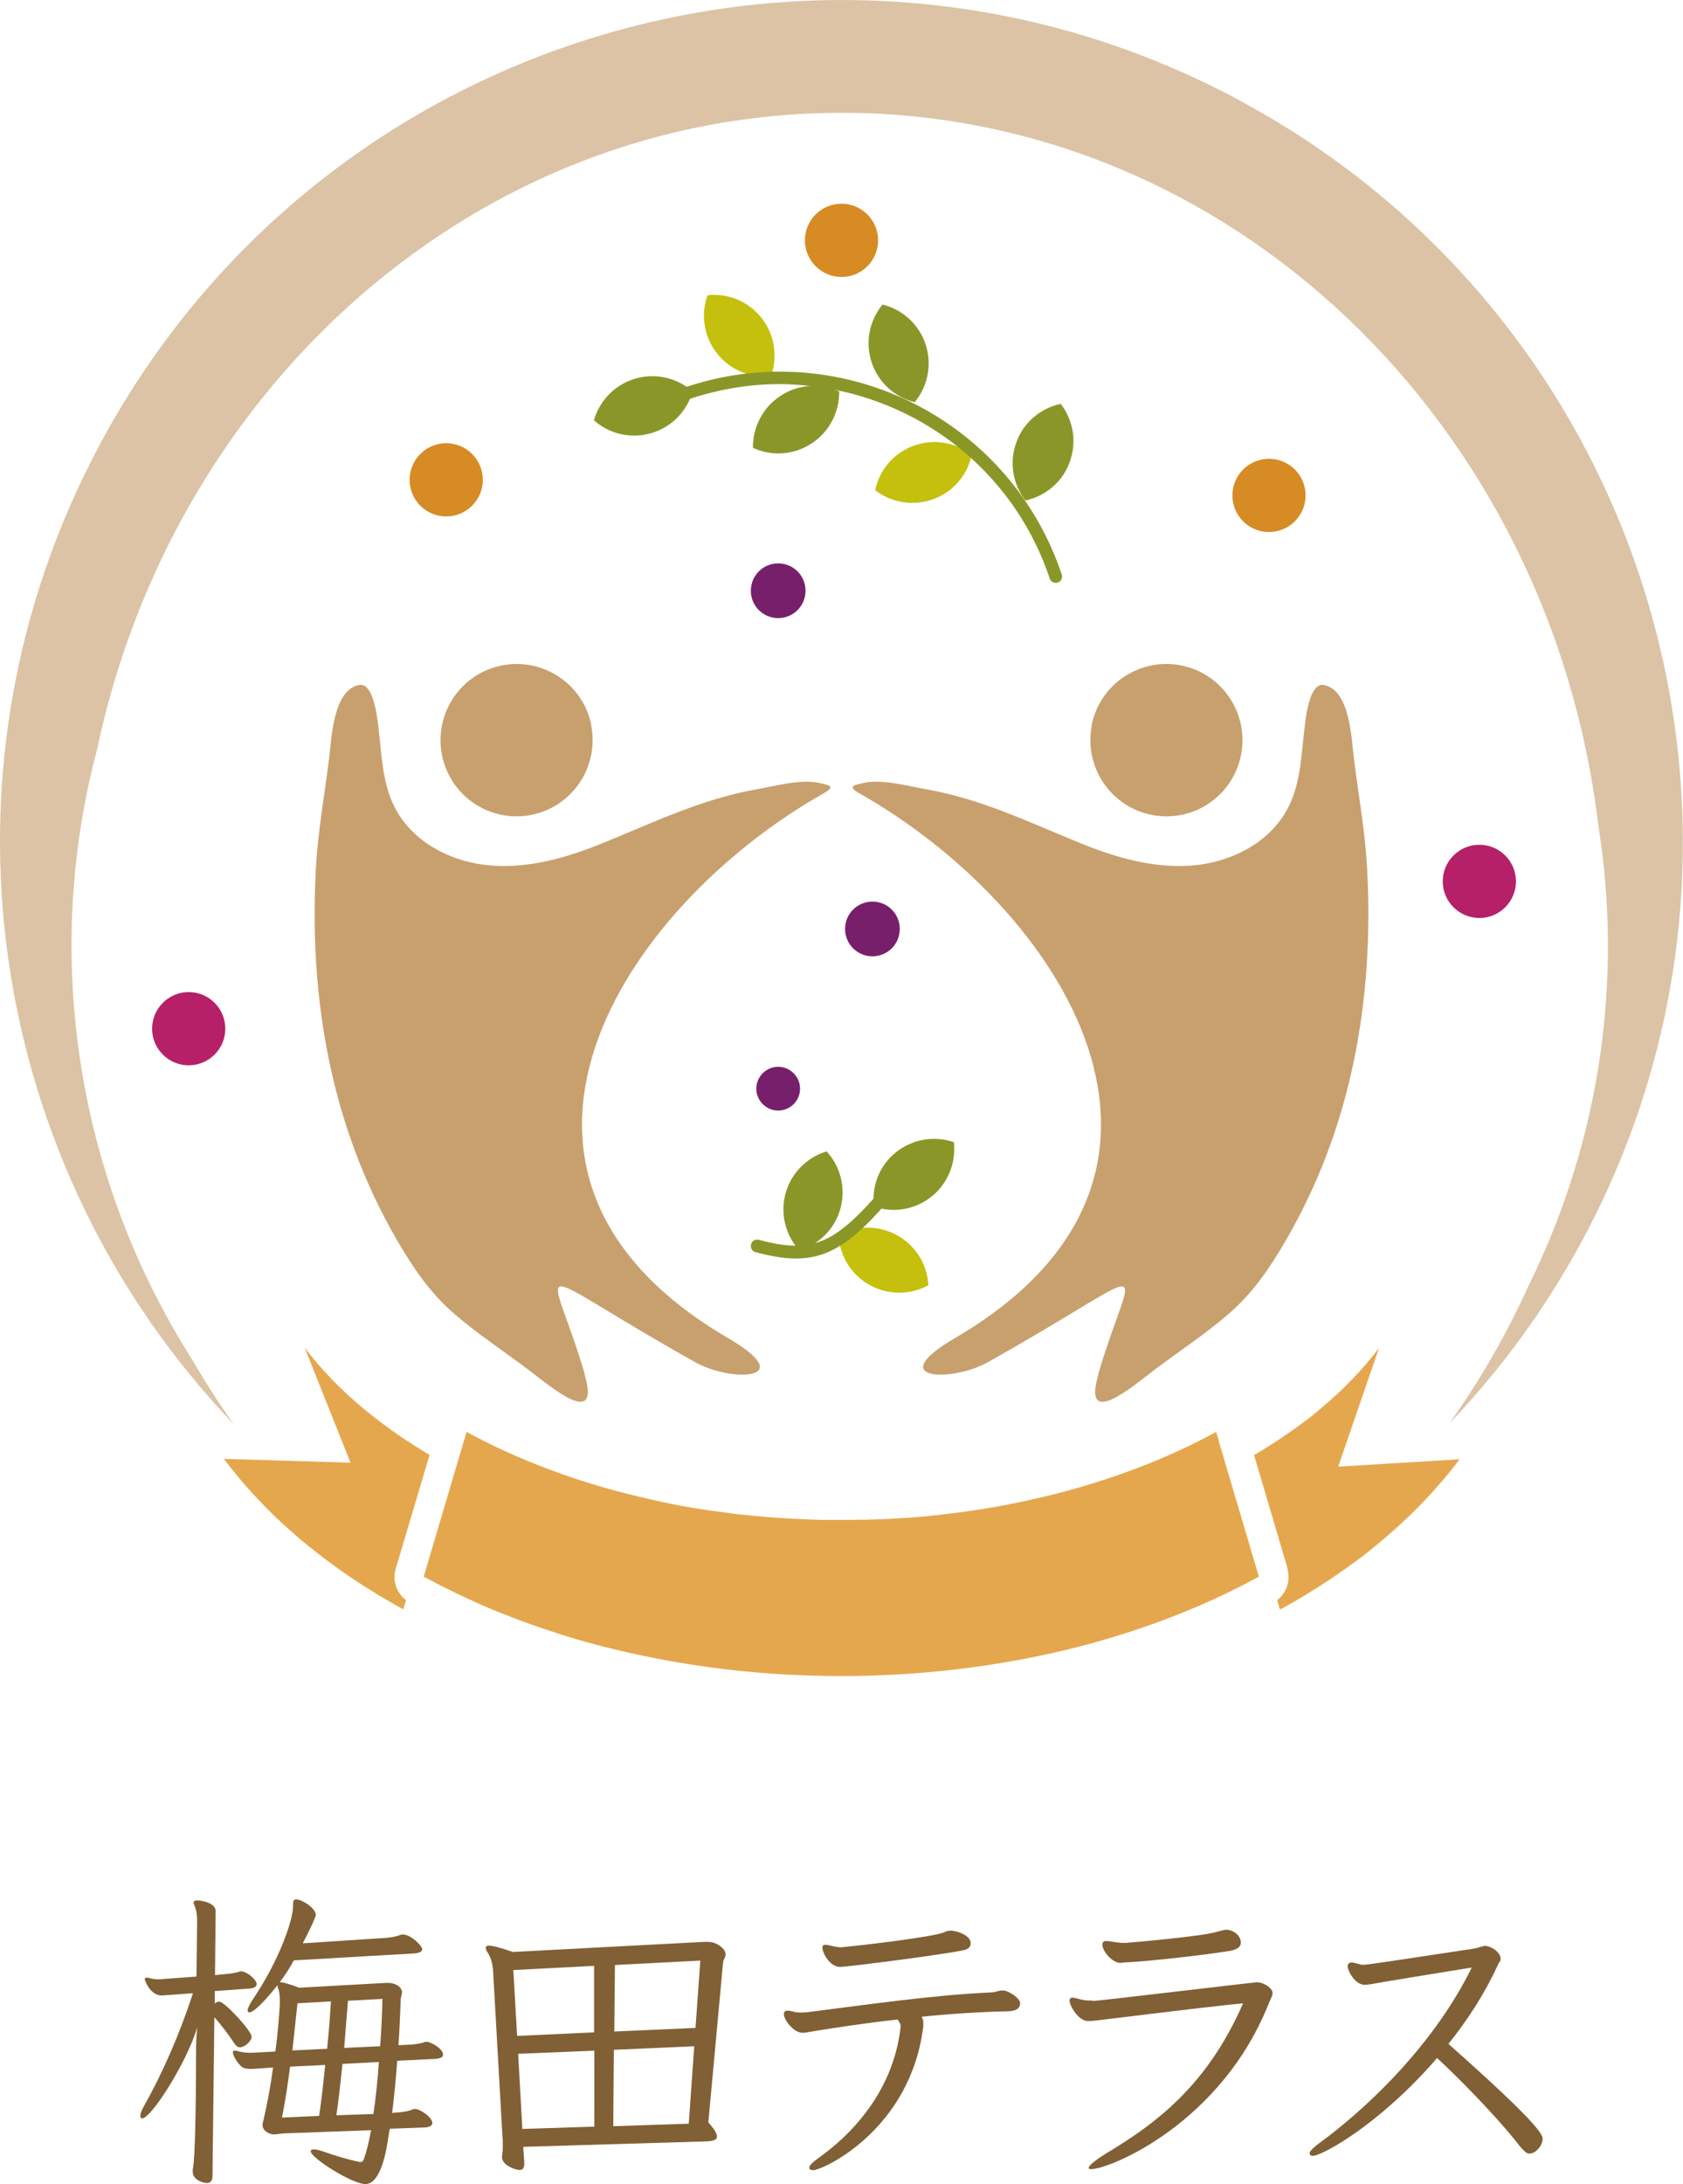
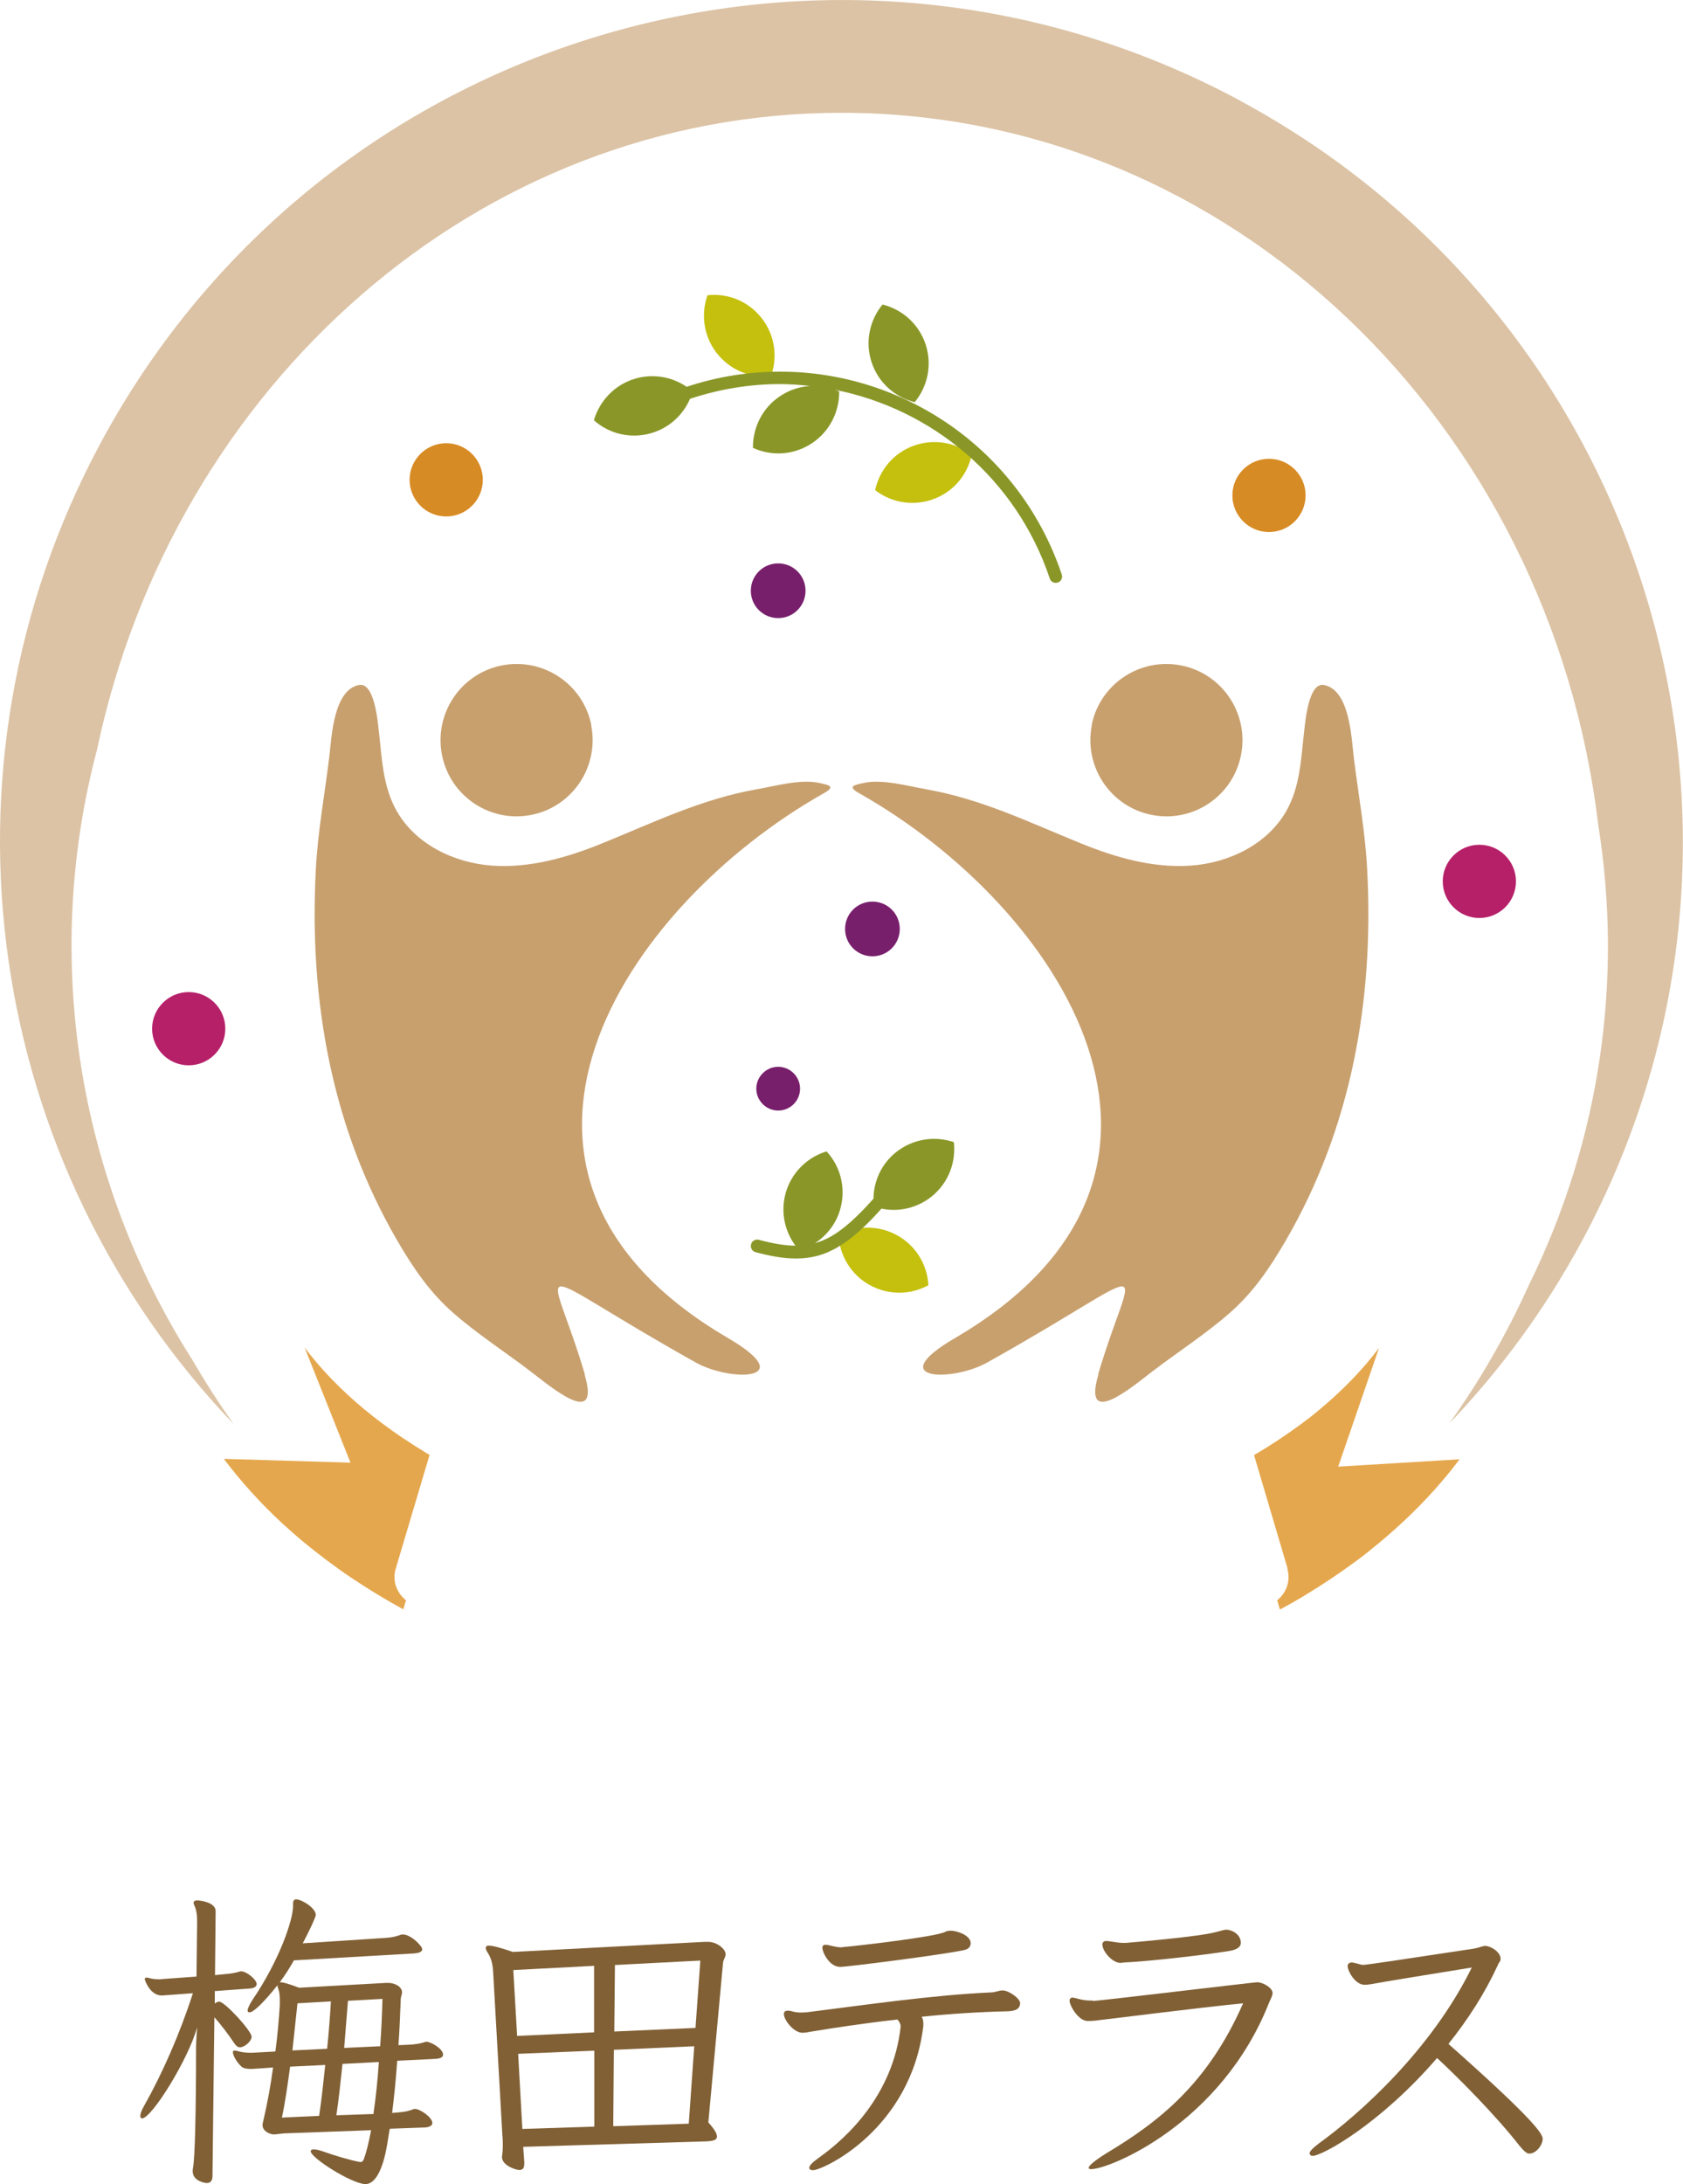
<svg xmlns="http://www.w3.org/2000/svg" id="_レイヤー_2" width="80" height="103.78" viewBox="0 0 80 103.78">
  <defs>
    <style>.cls-1{fill:none;}.cls-2{fill:#e5a74d;}.cls-3{fill:#8a9728;}.cls-4{fill:#b62069;}.cls-5{fill:#c4c00d;}.cls-6{fill:#d78b24;}.cls-7{fill:#dcc3a5;}.cls-8{fill:#c8a06e;}.cls-9{fill:#816035;}.cls-10{fill:#781f6c;}</style>
  </defs>
  <g id="Text">
    <path class="cls-5" d="m34.08,16.79c.64.81,1.62,1.19,2.57,1.08.32-.9.19-1.95-.45-2.76-.64-.81-1.62-1.19-2.57-1.08-.32.9-.19,1.95.45,2.76Z" />
    <path class="cls-5" d="m44.36,23.72c.97-.35,1.63-1.17,1.83-2.11-.76-.59-1.79-.78-2.76-.43-.97.35-1.63,1.17-1.83,2.11.76.59,1.79.78,2.76.43Z" />
    <path class="cls-3" d="m43.48,19.11c.61-.74.84-1.77.52-2.74-.32-.98-1.12-1.67-2.05-1.9-.61.74-.84,1.77-.52,2.74.32.98,1.12,1.67,2.05,1.9Z" />
-     <path class="cls-3" d="m50.42,19.19c-.94.2-1.76.86-2.11,1.83s-.16,2,.43,2.76c.94-.2,1.76-.86,2.11-1.83.35-.97.16-2-.43-2.76Z" />
    <path class="cls-3" d="m37.08,17.66c-1.47,0-2.97.23-4.44.72-.69-.47-1.57-.64-2.44-.39-.99.29-1.7,1.06-1.97,1.98.72.64,1.74.9,2.73.61.86-.25,1.51-.87,1.84-1.63,1.42-.47,2.86-.7,4.28-.7.48,0,.96.04,1.43.09-.49.03-.97.18-1.41.47-.86.56-1.32,1.51-1.31,2.47.87.4,1.92.36,2.79-.21.86-.56,1.32-1.51,1.31-2.47-.07-.03-.14-.06-.21-.08,4.61.91,8.62,4.19,10.22,8.97.05.16.22.24.38.19.16-.05.24-.22.19-.38-1.98-5.91-7.48-9.64-13.38-9.64Z" />
-     <path class="cls-6" d="m41.74,11.42c0,.96-.78,1.74-1.74,1.74s-1.74-.78-1.74-1.74.78-1.74,1.74-1.74,1.74.78,1.74,1.74Z" />
    <path class="cls-10" d="m38.03,51.73c0,.58-.47,1.04-1.04,1.04s-1.04-.47-1.04-1.04.47-1.04,1.04-1.04,1.04.47,1.04,1.04Z" />
    <path class="cls-10" d="m38.29,28.07c0,.72-.58,1.3-1.3,1.3s-1.3-.58-1.3-1.3.58-1.3,1.3-1.3,1.3.58,1.3,1.3Z" />
    <path class="cls-5" d="m42.65,58.7c-.9-.5-1.95-.47-2.79-.01.05.96.58,1.87,1.48,2.37.9.5,1.95.47,2.79.01-.05-.96-.58-1.87-1.48-2.37Z" />
    <path class="cls-3" d="m45.34,54.27c-.91-.31-1.95-.16-2.75.48-.7.56-1.06,1.38-1.07,2.21,0,0-.02.01-.02.02-.74.83-1.36,1.39-1.93,1.73-.28.17-.55.28-.83.36.57-.37,1.02-.94,1.21-1.65.27-.99-.01-2.01-.66-2.71-.92.28-1.68,1.01-1.95,2-.24.89-.04,1.79.47,2.48-.5,0-1.07-.1-1.74-.28-.16-.04-.33.05-.37.22-.04.16.05.33.22.37.71.19,1.33.3,1.92.3.72,0,1.38-.17,2.03-.57.64-.38,1.29-.97,2.03-1.8.81.17,1.69-.02,2.39-.58.8-.65,1.16-1.63,1.05-2.59Z" />
    <path class="cls-10" d="m42.77,44.14c0,.72-.58,1.3-1.3,1.3s-1.3-.58-1.3-1.3.58-1.3,1.3-1.3,1.3.58,1.3,1.3Z" />
    <path class="cls-8" d="m28.1,34.46c.39,1.96-.88,3.87-2.84,4.26-1.96.39-3.86-.88-4.25-2.84s.88-3.87,2.84-4.26c1.96-.39,3.87.88,4.26,2.84Z" />
    <path class="cls-8" d="m27.8,65.3c-1.7-5.72-3.06-5.22,5.27-.56,1.68.94,5,.86,1.52-1.17-13.3-7.78-5.01-20.48,4.59-25.89.6-.34.14-.39-.25-.48-.88-.19-2.08.15-2.94.3-2.66.47-4.87,1.56-7.36,2.57-1.67.68-3.45,1.19-5.25,1.06s-3.61-1.01-4.51-2.57c-.69-1.2-.71-2.55-.87-3.88-.05-.43-.21-2.28-.94-2.13-1.22.24-1.3,2.52-1.41,3.43-.22,1.8-.55,3.56-.64,5.38-.32,6.18.75,12.22,3.88,17.6.76,1.3,1.53,2.44,2.66,3.43s2.43,1.83,3.64,2.75c1.01.77,3.37,2.78,2.6.18Z" />
    <path class="cls-8" d="m51.9,34.46c-.39,1.96.88,3.87,2.84,4.26,1.96.39,3.86-.88,4.25-2.84.39-1.96-.88-3.87-2.84-4.26s-3.87.88-4.26,2.84Z" />
    <path class="cls-8" d="m52.2,65.3c1.7-5.72,3.06-5.22-5.27-.56-1.68.94-5,.86-1.52-1.17,13.3-7.78,5.01-20.48-4.59-25.89-.6-.34-.14-.39.25-.48.88-.19,2.08.15,2.94.3,2.66.47,4.87,1.56,7.36,2.57,1.67.68,3.45,1.19,5.25,1.06,1.8-.13,3.61-1.01,4.51-2.57.69-1.2.71-2.55.87-3.88.05-.43.21-2.28.94-2.13,1.22.24,1.3,2.52,1.41,3.43.22,1.8.55,3.56.64,5.38.32,6.18-.75,12.22-3.88,17.6-.76,1.3-1.53,2.44-2.66,3.43s-2.43,1.83-3.64,2.75c-1.01.77-3.37,2.78-2.6.18Z" />
    <path class="cls-6" d="m58.58,23.54c0,.96.78,1.74,1.74,1.74.96,0,1.74-.78,1.74-1.74,0-.96-.78-1.74-1.74-1.74s-1.74.78-1.74,1.74Z" />
    <path class="cls-6" d="m22.95,22.8c0,.96-.78,1.74-1.74,1.74s-1.74-.78-1.74-1.74.78-1.74,1.74-1.74,1.74.78,1.74,1.74Z" />
    <path class="cls-4" d="m68.58,41.88c0,.96.78,1.74,1.74,1.74s1.74-.78,1.74-1.74c0-.96-.78-1.74-1.74-1.74s-1.74.78-1.74,1.74Z" />
    <path class="cls-4" d="m7.23,48.88c0,.96.78,1.74,1.74,1.74s1.74-.78,1.74-1.74c0-.96-.78-1.74-1.74-1.74s-1.74.78-1.74,1.74Z" />
    <path class="cls-7" d="m59,4.81C39.57-5.68,15.3,1.56,4.81,21-3.65,36.67-.58,55.47,11.11,67.67c-.71-.99-1.37-2.03-1.99-3.09-5.39-8.48-7.15-18.99-4.51-28.95C8.26,18.31,22.71,5.36,40,5.36c18.46,0,33.68,14.75,35.97,33.83,1.16,7.23.16,14.85-3.29,21.86-1.06,2.34-2.33,4.55-3.79,6.59,2.42-2.53,4.55-5.42,6.29-8.64,10.5-19.43,3.25-43.7-16.19-54.19Z" />
    <path class="cls-1" d="m46.61,71.72c.76-.12,1.5-.26,2.23-.42-.73.16-1.47.3-2.23.42Z" />
    <path class="cls-1" d="m45.22,71.92c.33-.04.67-.08.99-.13-.33.05-.66.09-.99.13Z" />
    <path class="cls-1" d="m65.56,73.29c1.07-.89,2.06-1.85,2.95-2.89-.89,1.04-1.88,2-2.95,2.89Z" />
    <path class="cls-1" d="m34.99,71.95c1.14.13,2.31.22,3.5.26-1.19-.04-2.36-.13-3.5-.26Z" />
    <path class="cls-1" d="m38.72,72.22c.25,0,.5,0,.74.01-.25,0-.5,0-.74-.01Z" />
    <path class="cls-1" d="m33.78,71.79c.21.03.42.06.62.08-.21-.03-.42-.05-.62-.08Z" />
    <path class="cls-1" d="m18.18,67.65c.61.46,1.26.9,1.96,1.32-.69-.42-1.35-.86-1.96-1.32Z" />
    <path class="cls-1" d="m40.56,72.23c.24,0,.48,0,.72-.01-.24,0-.48,0-.72.01Z" />
    <path class="cls-1" d="m44.28,72.02c.24-.02.49-.05.73-.08-.24.03-.49.05-.73.08Z" />
    <path class="cls-1" d="m41.56,72.21c.75-.03,1.49-.07,2.22-.13-.73.06-1.47.11-2.22.13Z" />
    <path class="cls-1" d="m31.43,71.37c.72.15,1.46.28,2.21.4-.75-.11-1.49-.24-2.21-.4Z" />
    <path class="cls-1" d="m20.41,69.13h0c-.09-.05-.18-.1-.27-.16.09.05.18.1.27.16Z" />
    <path class="cls-2" d="m61.19,74.54c.17.56-.04,1.15-.48,1.5l.13.44c.43-.23.85-.47,1.26-.72.82-.5,1.61-1.03,2.37-1.59.38-.28.74-.57,1.1-.87,1.07-.89,2.06-1.85,2.95-2.89.3-.35.58-.7.86-1.07l-5.77.35,1.94-5.64c-.75,1-1.7,1.99-2.83,2.93-.28.24-.58.47-.88.69-.69.51-1.44,1.01-2.23,1.47l1.6,5.41Z" />
    <path class="cls-2" d="m18.81,74.54l1.61-5.41c-.09-.05-.18-.1-.27-.16-.69-.42-1.35-.86-1.96-1.32-.31-.23-.6-.46-.88-.69-1.13-.94-2.08-1.93-2.83-2.93l2.18,5.47-6.02-.18c.82,1.09,1.75,2.11,2.76,3.05.34.31.69.62,1.04.91.72.59,1.47,1.16,2.26,1.69.79.53,1.61,1.03,2.47,1.5l.13-.43c-.45-.35-.66-.94-.49-1.5Z" />
-     <path class="cls-2" d="m57.94,68.48l-.13-.44c-1.18.64-2.45,1.23-3.81,1.74-1.36.51-2.79.96-4.3,1.32-.29.07-.58.13-.87.2-.73.16-1.47.3-2.23.42-.13.02-.26.04-.39.06-.33.05-.66.09-.99.13-.07,0-.14.02-.21.03-.24.03-.49.05-.73.08-.17.02-.33.04-.5.05-.73.06-1.47.11-2.22.13-.1,0-.19,0-.29.01-.24,0-.48,0-.72.01-.19,0-.37,0-.56,0h0c-.18,0-.35,0-.53,0-.25,0-.5,0-.74-.01-.08,0-.15,0-.23-.01-1.19-.04-2.36-.13-3.5-.26-.2-.02-.39-.05-.58-.08-.21-.03-.42-.05-.62-.08-.05,0-.09-.02-.14-.02-.75-.11-1.49-.24-2.21-.4-.38-.08-.76-.17-1.14-.26-.75-.18-1.49-.38-2.21-.6-1.43-.44-2.79-.96-4.07-1.54-.64-.29-1.25-.6-1.84-.92l-.13.43-1.91,6.45c.27.14.54.28.81.42.79.4,1.59.78,2.43,1.13.75.31,1.52.6,2.3.87.39.13.79.26,1.19.39.8.25,1.62.47,2.46.67,2.51.6,5.15,1,7.89,1.16.91.05,1.84.08,2.77.08,3.74,0,7.33-.44,10.67-1.24,2.51-.61,4.87-1.42,7.06-2.42.45-.21.89-.42,1.32-.64.27-.14.54-.28.8-.42l-1.91-6.45Z" />
    <path class="cls-9" d="m10.21,94.64v.56c.08-.06.14-.09.21-.09.26,0,1.54,1.39,1.54,1.67,0,.2-.32.5-.56.5-.11,0-.2-.09-.29-.23-.26-.39-.61-.85-.92-1.2l-.09,7.55c0,.21-.09.33-.27.33-.09,0-.67-.09-.67-.56,0-.05,0-.12.02-.18.08-.48.14-2.5.14-5.72,0-.26.05-.94.05-.94-.41,1.51-2.16,4.33-2.62,4.33-.05,0-.08-.05-.08-.11,0-.11.05-.26.17-.47.88-1.56,1.7-3.42,2.33-5.37l-1.21.09c-.09,0-.18.02-.26.02-.59,0-.82-.76-.82-.77,0-.06.03-.08.09-.08.03,0,.08,0,.12.02.17.05.33.06.5.06.08,0,.15-.02.24-.02l1.51-.11.03-2.6c0-.32-.03-.58-.14-.8-.01-.05-.03-.08-.03-.11,0-.06.06-.11.17-.11.12,0,.88.08.88.51l-.03,3.04.51-.05c.26-.02.45-.06.64-.11.03-.02.06-.02.09-.02.26,0,.74.39.74.61,0,.12-.14.2-.35.21l-1.65.12Zm8.31,6.54l-.12.74c-.17,1-.5,1.86-1.03,1.86-.62,0-2.6-1.24-2.6-1.56,0-.06.05-.09.15-.09.09,0,.23.03.41.09.59.21,1.26.41,1.77.51h.05c.06,0,.09-.03.14-.12.12-.32.24-.8.35-1.39l-4.12.15c-.26.02-.39.05-.51.05-.17,0-.53-.15-.53-.44,0-.06.01-.12.03-.18.2-.86.36-1.73.47-2.56l-.7.05c-.12,0-.23.02-.33.02-.21,0-.38-.03-.47-.11-.26-.24-.41-.56-.41-.68,0-.06.01-.08.08-.08.03,0,.06,0,.11.01.18.06.42.09.62.09h.12l1.09-.06c.11-.82.17-1.57.21-2.21v-.2c0-.21-.01-.39-.06-.53-.03-.08-.05-.15-.05-.21-.58.73-1.12,1.29-1.33,1.29-.06,0-.09-.03-.09-.09,0-.09.08-.26.21-.47,1.33-1.95,1.95-3.86,1.95-4.48v-.12c0-.14.05-.21.14-.21.27,0,.94.41.94.74,0,.12-.39.92-.62,1.35l3.97-.26c.24-.02.47-.06.67-.14.05-.02.08-.02.12-.02.39,0,.92.55.92.7,0,.12-.15.18-.38.2l-5.72.33c-.21.38-.44.73-.67,1.04h.03c.14,0,.41.08.89.26l4.13-.23h.11c.29,0,.65.17.65.45,0,.11-.06.21-.06.3-.03.77-.06,1.51-.11,2.21l.64-.03c.2-.02.41-.05.59-.11.03-.02.08-.02.12-.02.18,0,.77.32.77.61,0,.12-.12.18-.35.2l-1.83.09c-.06.91-.15,1.73-.24,2.48l.23-.02c.26-.02.48-.05.68-.12.06-.03.12-.05.18-.05.23,0,.82.39.82.67,0,.12-.14.2-.36.21l-1.65.06Zm-3.35-.64c.11-.73.2-1.57.29-2.42l-1.67.08c-.12.88-.24,1.73-.39,2.42l1.77-.08Zm.38-3.18c.08-.8.14-1.59.18-2.26l-1.59.09-.24,2.24,1.65-.08Zm2.2,3.09c.11-.74.2-1.59.26-2.47l-1.73.09c-.09.85-.18,1.7-.29,2.44l1.76-.06Zm.32-3.21c.06-.77.09-1.54.11-2.26l-1.64.09c-.05.67-.12,1.44-.18,2.24l1.71-.08Z" />
    <path class="cls-9" d="m24.87,102.01l.05.71v.09c0,.18-.05.3-.23.3-.17,0-.83-.21-.83-.62,0-.05.02-.11.02-.17.02-.14.02-.26.02-.39s0-.29-.02-.47l-.44-7.78c-.02-.35-.09-.62-.23-.85-.08-.12-.12-.21-.12-.27,0-.08.05-.11.15-.11.17,0,.53.09,1.14.3l9.11-.48h.17c.41,0,.83.33.83.59,0,.15-.11.26-.12.39l-.7,7.6c.29.32.41.53.41.67,0,.17-.18.21-.48.23l-8.72.26Zm3.38-8.6l-3.85.2.18,3.13,3.66-.17v-3.16Zm0,4.03l-3.62.15.2,3.57,3.42-.11v-3.62Zm4.75-.21l-3.82.17-.03,3.63,3.59-.12.26-3.68Zm.29-4.07l-4.06.21-.03,3.16,3.86-.17.23-3.21Z" />
    <path class="cls-9" d="m48.49,95.18c0,.3-.26.38-.61.39-1.33.03-2.74.12-4.07.26.05.08.08.17.08.32v.11c-.59,4.94-4.78,6.86-5.24,6.86-.08,0-.14-.02-.17-.06-.01-.02-.01-.05-.01-.06,0-.12.18-.27.45-.47,1.33-.94,3.53-2.98,3.89-6.22v-.03c0-.12-.08-.24-.15-.32-1.62.18-3.09.41-4.13.58-.15.03-.27.05-.39.05-.41,0-.88-.61-.88-.89,0-.06.03-.12.08-.14.03-.02.08-.02.12-.02.12,0,.24.05.3.06.11.02.21.03.3.03s.18-.01.26-.01c2.66-.33,5.92-.82,8.84-.95.17-.01.32-.09.48-.09h.05c.29.02.79.38.8.59v.03Zm-3.29-3.44c.26,0,.92.2.94.58,0,.26-.2.32-.36.35-.89.2-5.5.79-5.84.79-.53,0-.85-.71-.85-.91,0-.06.02-.11.06-.12.03-.02.06-.02.09-.02.15,0,.36.08.48.09.08.02.17.03.26.03.06,0,.12-.02.17-.02.42-.03,4.3-.47,4.77-.71.08-.05.15-.05.24-.06h.05Z" />
    <path class="cls-9" d="m51.95,95.08c.32-.01,7.66-.89,7.8-.89.3,0,.74.27.74.51,0,.14-.09.27-.17.47-2.27,5.74-7.58,7.9-8.45,7.9-.08,0-.12-.02-.12-.06,0-.11.29-.35.85-.7,2.47-1.48,4.81-3.29,6.49-7.12-2.06.2-6.77.8-7.09.83-.12.01-.23.01-.3.01-.44,0-.86-.73-.86-.97,0-.06.03-.12.11-.14h.03c.15,0,.42.14.86.14h.11Zm1.56-2.76c.39-.03,3.5-.3,4.27-.51q.44-.12.5-.12c.26,0,.7.21.7.62,0,.24-.23.35-.65.41-1.15.18-3.63.47-4.89.53-.06,0-.12.02-.18.02-.39,0-.86-.55-.86-.88,0-.06.03-.11.08-.14.03-.02.06-.02.11-.02.18,0,.5.09.83.09h.11Z" />
    <path class="cls-9" d="m71.15,93.47c-.58,1.26-1.38,2.5-2.3,3.65,4.1,3.63,4.48,4.28,4.48,4.51,0,.3-.32.7-.62.7-.05,0-.08,0-.11-.02-.05-.02-.15-.08-.38-.36-1.07-1.38-2.94-3.27-3.91-4.16-2.69,3.12-5.45,4.65-5.92,4.65-.12,0-.14-.11-.14-.12,0-.11.18-.27.44-.47,1.92-1.39,5.33-4.42,7.27-8.36-1.62.26-4.5.73-4.78.79-.12.02-.23.03-.32.03-.44,0-.8-.65-.8-.89,0-.09.05-.15.17-.17h.02c.11,0,.38.09.48.11h.12q.17,0,5.16-.76c.3-.05.29-.08.48-.12.03,0,.05-.02.08-.02.3,0,.76.3.76.61,0,.08-.03.15-.09.21l-.09.2Z" />
  </g>
</svg>